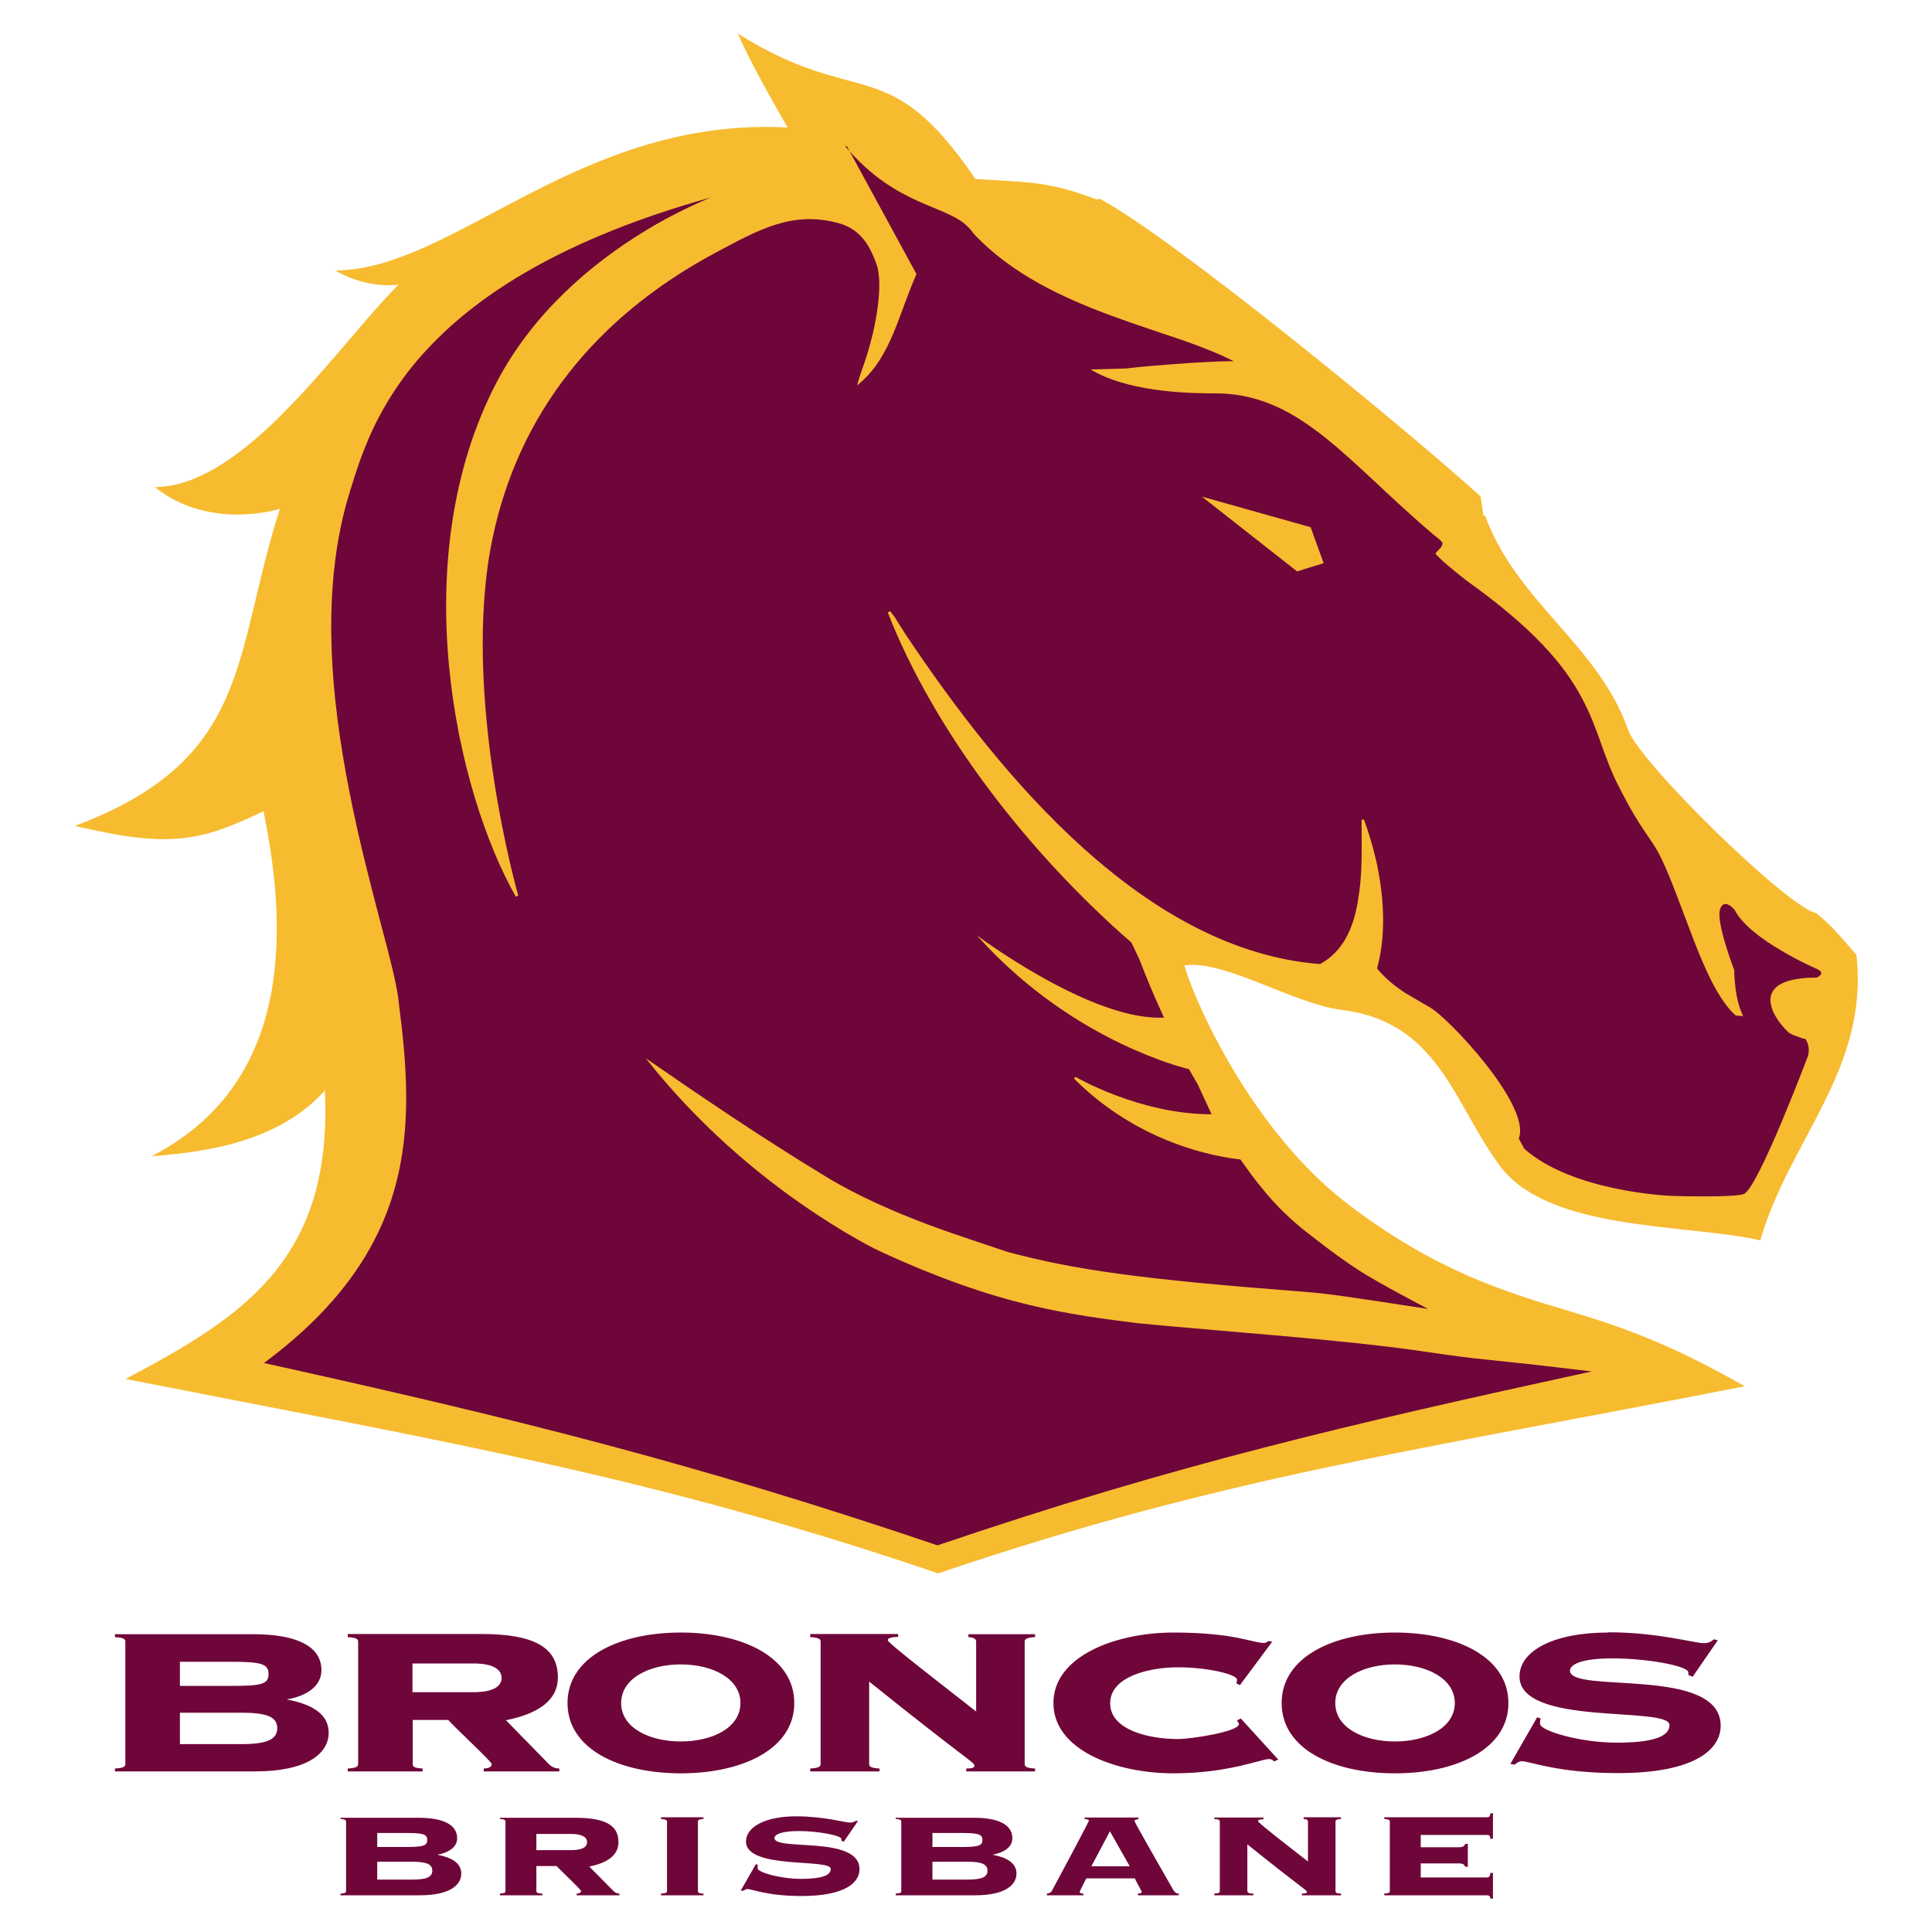
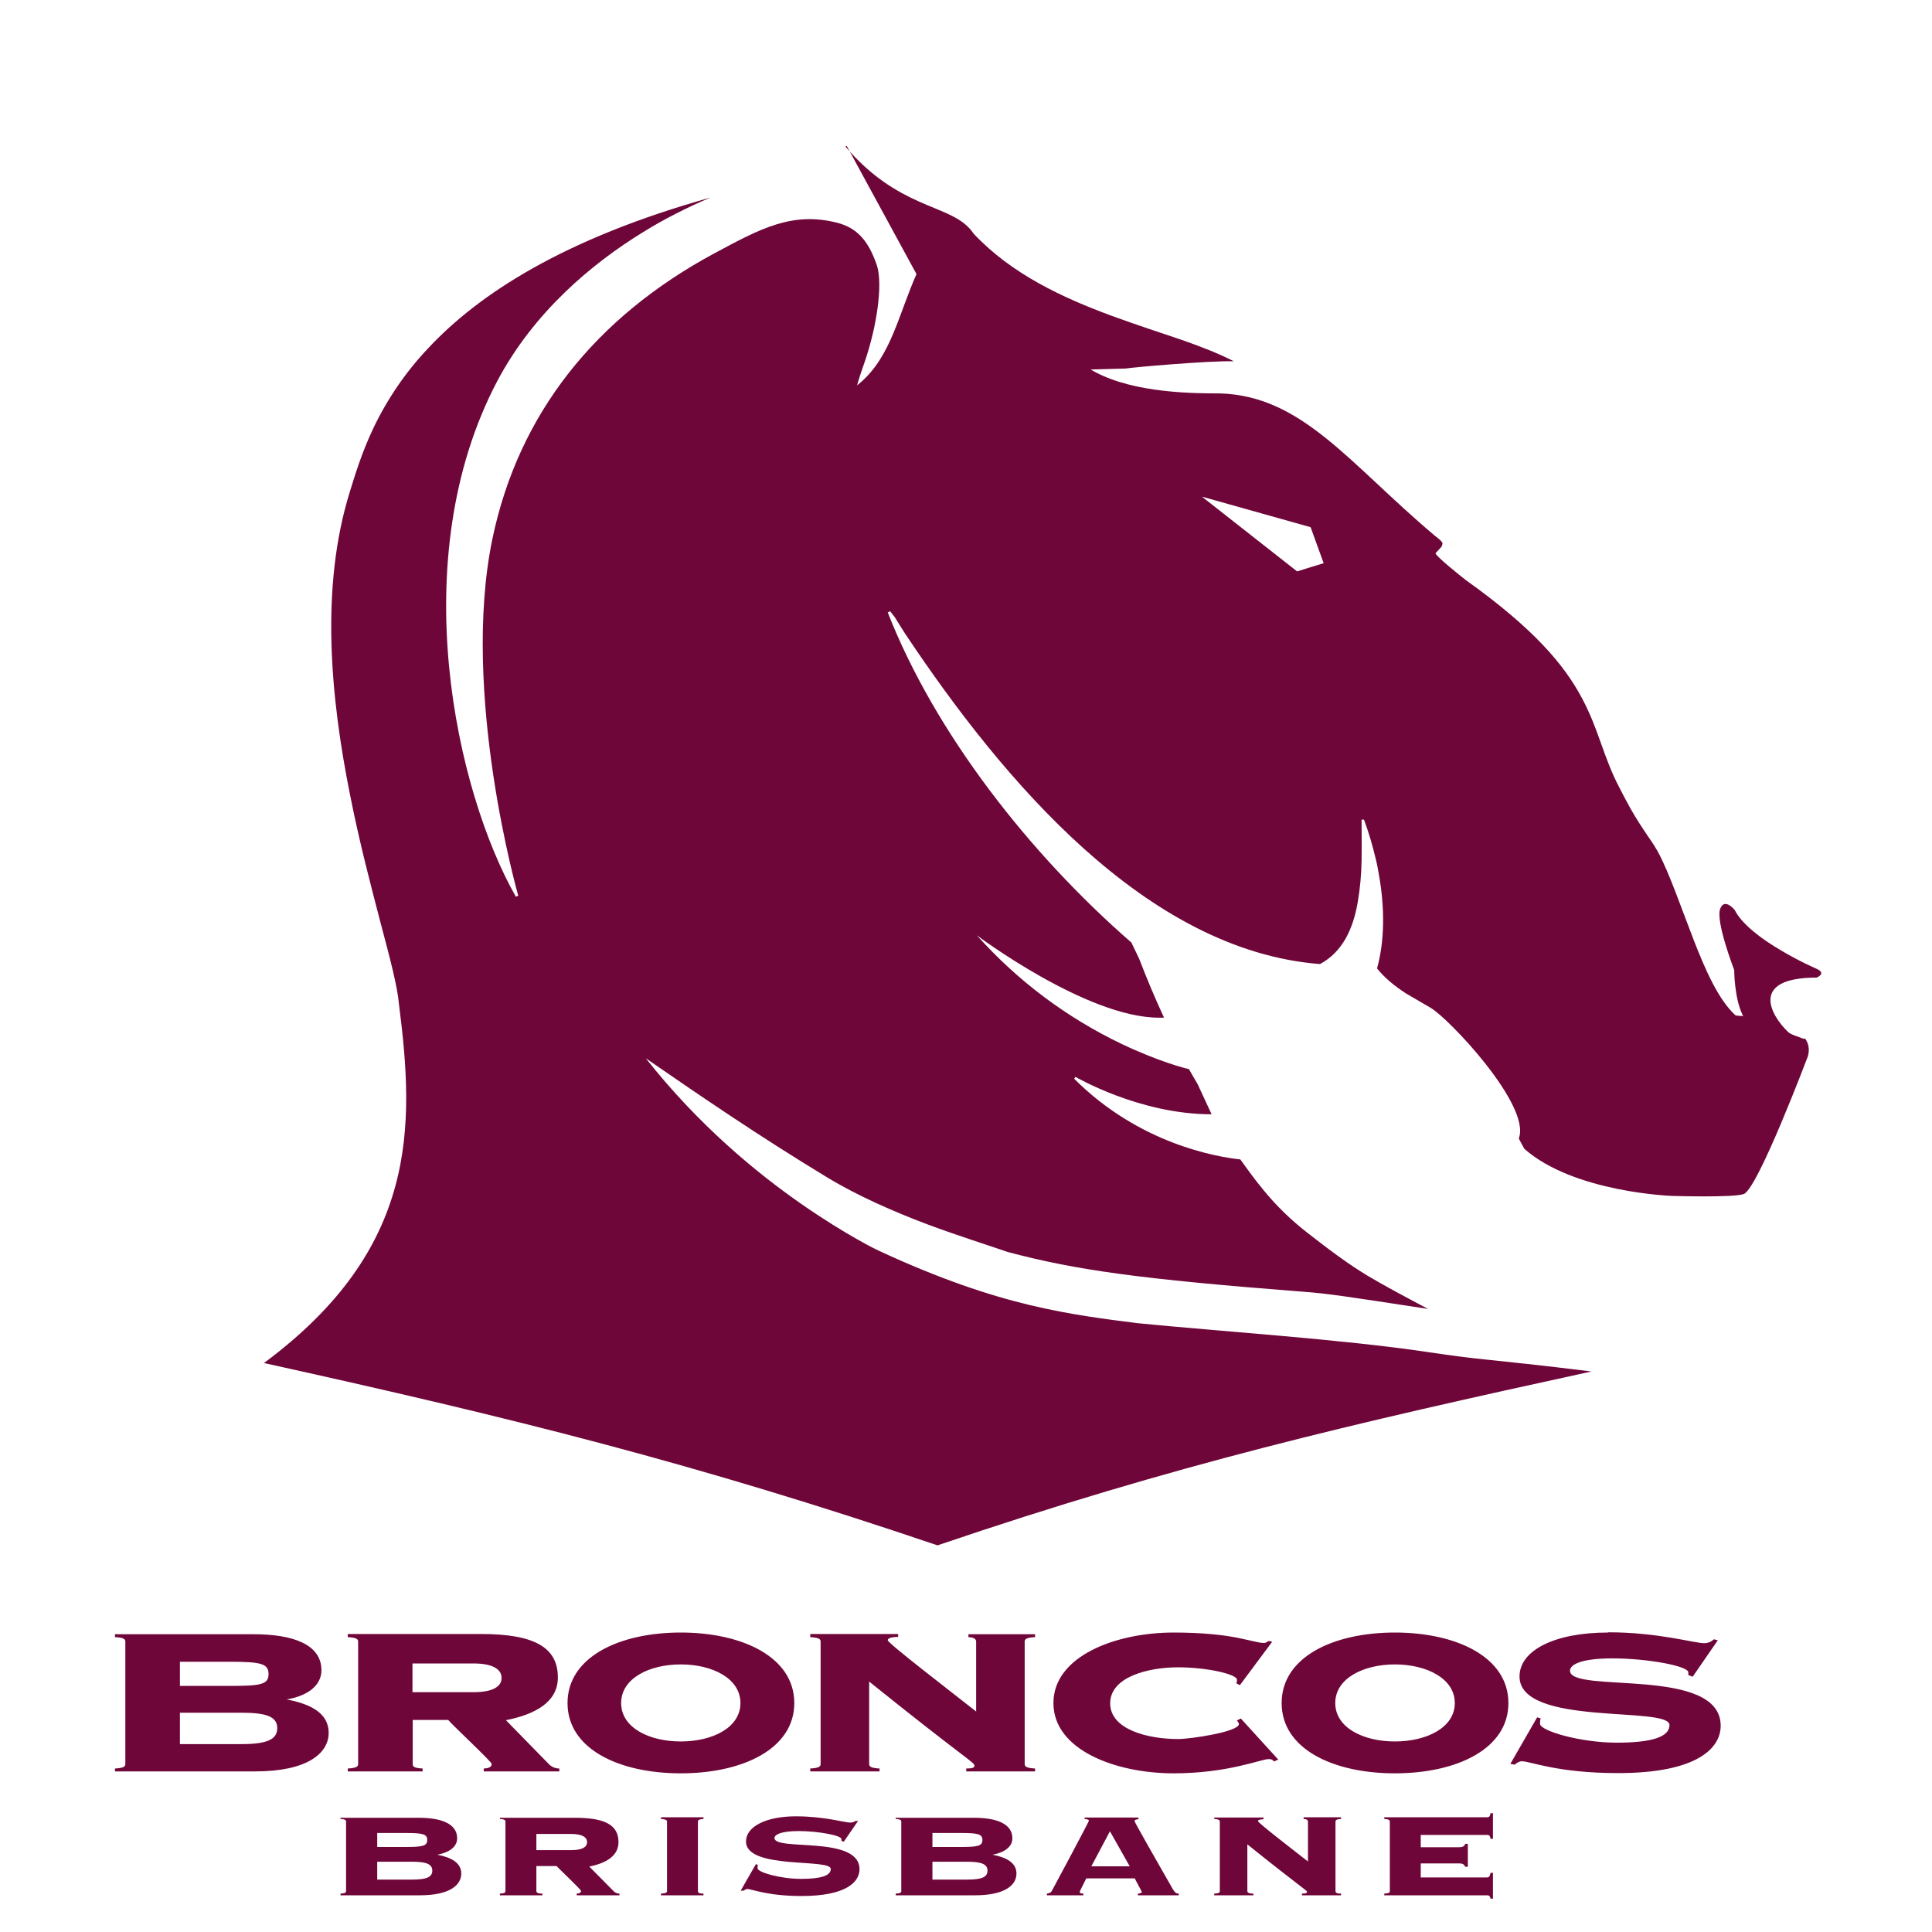
<svg xmlns="http://www.w3.org/2000/svg" id="rugby_teams" data-name="rugby teams" width="80" height="80" viewBox="0 0 80 80">
  <defs>
    <style>
      .cls-1 {
        fill: #6f0639;
      }

      .cls-1, .cls-2 {
        stroke-width: 0px;
      }

      .cls-2 {
        fill: #f7bb30;
      }
    </style>
  </defs>
  <g id="Brisbane_Broncos" data-name="Brisbane Broncos">
    <g>
-       <path class="cls-2" d="M72.24,57.4c-2.86-1.63-4.81-2.38-7.16-3.08-2.76-.82-5.64-1.7-9.24-4.44-3.96-3.01-6.33-8.29-6.8-9.9,1.61-.27,4.52,1.59,6.53,1.84,4.01.5,4.62,3.87,6.54,6.46,2.03,2.73,7.78,2.39,10.78,3.08,1.21-4.18,4.51-7.09,3.98-11.82-.52-.59-1.05-1.27-1.69-1.74-1.19-.26-7.29-6.23-7.76-7.57-1.24-3.54-4.62-5.28-5.94-8.91l-.05.07-.12-.83c-2.8-2.56-12.79-10.77-15.78-12.33l-.11.03-.75-.26c-.76-.26-1.56-.41-2.36-.47l-1.92-.12c-3.65-5.35-4.79-2.85-9.84-6.02.49,1.13,1.37,2.68,2.06,3.89-8.64-.46-13.81,5.9-18.73,5.92.77.45,1.74.69,2.62.59-2.5,2.49-6.33,8.35-10.09,8.38,2.28,1.83,5.18.9,5.18.9-1.95,6.03-1.11,10.36-8.49,13.13,3.91.92,5.17.66,7.81-.61,1.11,5.37.99,11.39-4.64,14.29,1.68-.15,5.08-.39,7.18-2.72.34,7.03-3.42,9.38-8.25,11.94,13.53,2.66,21.82,4.03,33.65,8.05,11.83-4.02,19.88-5.09,33.41-7.75" />
      <path class="cls-1" d="M35.06,6.04l2.89,5.31c-.35.78-.62,1.64-.95,2.43-.33.79-.74,1.52-1.37,2.06l-.14.12.05-.18c.2-.66.36-.96.6-1.96,0,0,.49-1.96.15-2.89-.31-.87-.73-1.47-1.6-1.7-1.88-.49-3.21.24-5.11,1.26-4.92,2.65-8.11,6.64-9.19,11.82-1.33,6.4,1.07,14.78,1.07,14.78l-.1.04c-2.46-4.32-4.65-13.96-.78-21.33,1.53-2.9,3.96-4.9,6.02-6.17.9-.56,1.85-1.04,2.82-1.45-6.11,1.71-9.62,4.02-11.69,6.24-.93.98-1.7,2.11-2.28,3.33-.48,1.02-.75,1.92-.96,2.6-1.25,4-.79,8.59,0,12.54.39,1.98.87,3.79,1.26,5.29.4,1.5.71,2.68.77,3.4.65,5.07.8,10.12-5.59,14.86,10.33,2.28,17.83,4.14,27.89,7.55,9.85-3.35,17.12-5.03,27.08-7.2-2.26-.28-3.4-.39-4.24-.48-.88-.09-1.43-.16-2.58-.33-3.48-.52-8.54-.85-11.98-1.19-1.32-.17-2.74-.34-4.46-.75-1.71-.41-3.73-1.08-6.25-2.25-.01,0-1.31-.62-3.17-1.91-1.86-1.29-4.28-3.27-6.48-6.06,2.23,1.54,4.7,3.23,7.49,4.92,1.28.78,2.78,1.43,4.15,1.95,1.37.51,2.6.89,3.34,1.15,2.83.75,5.42,1.12,12.27,1.65.97.07,1.82.2,5.14.71-1.09-.58-1.82-.97-2.51-1.38-.74-.45-1.43-.95-2.48-1.77-.67-.52-1.28-1.11-1.82-1.77-.44-.53-.74-.97-.96-1.27-1.02-.11-4.2-.66-6.88-3.34l.05-.08s.67.39,1.71.78c1.04.39,2.44.77,3.93.77l-.58-1.25-.36-.62c-.14-.03-1.22-.3-2.78-1.04-2.28-1.09-4.32-2.62-6-4.5,0,0,4.54,3.41,7.54,3.41h.21c-.37-.8-.72-1.63-1.03-2.44l-.32-.67c-4.24-3.69-8.14-8.69-10.09-13.67l.1-.05.18.23c.14.23.29.46.44.7,4.06,6.09,9.99,13.12,17.18,13.68.94-.51,1.37-1.46,1.56-2.56.1-.57.15-1.15.16-1.73.01-.58,0-1.16,0-1.69h.1c.19.51.35,1.05.48,1.6.06.23.1.46.14.69.24,1.35.24,2.72-.08,3.87.32.4.73.73,1.19,1.03l1.01.59c.73.4,4.2,4.06,3.67,5.42.07.15.16.29.23.43,2.05,1.81,6.11,1.95,6.11,1.95,0,0,2.57.08,2.98-.08.59-.24,2.64-5.68,2.65-5.7.08-.29.03-.53-.11-.73h-.08l-.21-.08c-.15-.05-.32-.11-.41-.19-.73-.69-1.63-2.26,1.18-2.26.08-.04.37-.19,0-.36,0,0-.72-.31-1.49-.77-.77-.45-1.61-1.07-1.91-1.67-.04-.05-.43-.5-.6-.05-.2.52.57,2.5.58,2.54,0,0,0,1.11.33,1.82l.04.08h-.1c-.12-.02-.2-.01-.22-.03-.7-.64-1.24-1.86-1.74-3.15-.25-.65-.5-1.32-.74-1.95-.24-.62-.48-1.21-.74-1.69-.11-.19-.23-.38-.36-.56-.35-.52-.52-.78-.77-1.22-.11-.21-.25-.45-.43-.81-.69-1.29-.87-2.45-1.59-3.78-.71-1.33-1.96-2.84-4.78-4.85-.27-.21-1.22-.97-1.27-1.12l.25-.27s.04-.09.04-.14c0-.09-.3-.3-.32-.32-1.77-1.49-3.14-2.94-4.5-4.03-1.36-1.09-2.69-1.81-4.4-1.86-.5,0-1.37,0-2.33-.11-.96-.11-2-.33-2.84-.78l-.18-.1,1.45-.04c.27-.05,3.48-.33,4.48-.3-.6-.31-1.34-.6-2.14-.88-.91-.31-1.9-.63-2.91-1-2.03-.75-4.14-1.72-5.72-3.4-.22-.33-.53-.56-.92-.75-.39-.2-.85-.36-1.36-.59-.91-.41-1.96-1.01-3.03-2.27h0ZM49.75,20.56l4.52,1.27.54,1.49-.52.16-.58.18-3.96-3.11ZM28.19,67.6c-2.56,0-4.69,1.02-4.69,2.92s2.13,2.91,4.69,2.91,4.7-1.01,4.7-2.91-2.14-2.92-4.7-2.92ZM48.6,67.6c-2.41,0-4.98.98-4.98,2.92s2.57,2.91,4.98,2.91c2.24,0,3.63-.59,3.93-.59.1,0,.17.02.22.1l.18-.08-1.55-1.7-.16.08c.03.06.08.09.08.15,0,.32-2,.62-2.52.62-1.22,0-2.81-.38-2.81-1.48s1.59-1.49,2.81-1.49,2.44.29,2.44.51c0,.05,0,.1-.03.15l.15.08,1.34-1.8-.16-.03c-.06.06-.14.09-.22.08-.15,0-.46-.09-1.04-.21-.61-.12-1.46-.22-2.66-.22h0ZM57.76,67.6c-2.56,0-4.69,1.02-4.69,2.92s2.13,2.91,4.69,2.91,4.7-1.01,4.7-2.91-2.14-2.92-4.7-2.92ZM66.58,67.6c-2.21,0-3.66.74-3.66,1.82,0,2.09,6.21,1.21,6.21,2.01,0,.48-.69.73-2.19.73s-3.17-.49-3.17-.78c0-.1,0-.17.03-.22l-.15-.05-1.11,1.93.18.03c.09-.07.18-.14.3-.14.35,0,1.46.49,3.98.49,3.27,0,4.25-1.03,4.25-1.96,0-2.49-6.24-1.31-6.24-2.28,0-.25.45-.51,1.76-.51,1.42,0,3.14.31,3.14.58v.11l.18.07,1.04-1.51-.16-.04c-.11.09-.22.16-.41.16-.41,0-1.9-.45-3.96-.45h0ZM4.76,67.67v.12c.38.02.43.09.43.19v5.06c0,.1-.05.17-.43.19v.12h5.81c2.14,0,3.04-.74,3.04-1.6,0-.8-.73-1.19-1.74-1.38h0c.84-.14,1.44-.56,1.44-1.21,0-1.07-1.18-1.49-2.81-1.49,0,0-5.74,0-5.74,0ZM14.4,67.67v.12c.38.02.43.09.43.19v5.06c0,.1-.05.17-.43.19v.12h3.1v-.12c-.38-.02-.41-.09-.41-.19v-1.82h1.47c.19.23,1.8,1.73,1.8,1.82,0,.13-.12.18-.33.19v.12h3.13v-.12c-.17,0-.33-.07-.44-.19l-1.77-1.81c1.25-.25,2.15-.77,2.15-1.77,0-1.23-.95-1.8-3.18-1.8,0,0-5.51,0-5.51,0ZM33.55,67.67v.12c.38.02.43.09.43.19v5.06c0,.1-.05.17-.43.19v.12h2.87v-.12c-.38-.02-.43-.09-.43-.19v-3.41c3.98,3.2,4.36,3.34,4.36,3.48,0,.08-.07.12-.34.12v.12h2.85v-.12c-.38-.02-.43-.09-.43-.19v-5.06c0-.1.05-.17.43-.19v-.12h-2.76v.12c.2.01.32.06.32.19v2.89c-1.05-.83-3.66-2.83-3.66-2.95,0-.07.08-.13.43-.14v-.12h-3.63ZM7.45,68.81h2.04c1.3,0,1.63.07,1.63.51s-.34.49-1.63.49h-2.04v-1ZM17.08,68.88h2.52c.89,0,1.17.29,1.17.6s-.28.59-1.17.59h-2.52v-1.19ZM28.19,68.92c1.31,0,2.47.58,2.47,1.6s-1.16,1.59-2.47,1.59-2.47-.57-2.47-1.59c0-1.02,1.16-1.6,2.47-1.6ZM57.76,68.92c1.31,0,2.48.58,2.48,1.6s-1.17,1.59-2.48,1.59-2.47-.57-2.47-1.59c0-1.02,1.16-1.6,2.47-1.6ZM7.45,70.92h2.55c1.05,0,1.48.17,1.48.64s-.43.66-1.48.66h-2.55v-1.3ZM61.72,75.09c-.03.14-.06.16-.15.16h-4.25v.07c.21.01.23.06.23.11v2.87c0,.06-.02.1-.23.11v.07h4.25c.09,0,.13.03.15.14h.1v-1.07h-.1c-.03.15-.06.19-.15.19h-2.74v-.58h1.59c.17,0,.22.06.25.14h.11v-.95h-.11c-.02.08-.08.14-.25.14h-1.59v-.51h2.74c.09,0,.13.02.15.16h.1v-1.06s-.1,0-.1,0ZM32.96,75.21c-1.25,0-2.07.43-2.07,1.04,0,1.18,3.51.69,3.51,1.14,0,.27-.38.41-1.23.41s-1.8-.27-1.8-.44c0-.06,0-.11.01-.14l-.08-.03-.63,1.1h.11c.05-.02.1-.07.16-.07.2,0,.83.29,2.25.29,1.85,0,2.4-.58,2.4-1.11,0-1.41-3.52-.74-3.52-1.29,0-.14.26-.29,1-.29.8,0,1.77.18,1.77.33v.07l.1.04.59-.86h-.1c-.06.04-.14.07-.22.07-.23,0-1.08-.26-2.25-.26h0ZM14.1,75.25v.07c.21.01.23.06.23.11v2.87c0,.06-.02.1-.23.11v.07h3.29c1.21,0,1.71-.41,1.71-.9,0-.45-.42-.67-.99-.78h0c.48-.09.82-.32.82-.68,0-.61-.67-.85-1.59-.85h-3.25ZM20.7,75.25v.07c.21.01.23.06.23.11v2.87c0,.06-.02.1-.23.11v.07h1.76v-.07c-.21,0-.25-.05-.25-.11v-1.03h.84c.11.13,1.01.97,1.01,1.03,0,.07-.06.1-.18.11v.07h1.77v-.07c-.09,0-.19-.04-.25-.11l-1-1.01c.71-.14,1.21-.45,1.21-1.01,0-.7-.54-1.01-1.8-1.01h-3.11s0,0,0,0ZM27.37,75.25v.07c.21.01.25.06.25.11v2.87c0,.06-.03.1-.25.11v.07h1.76v-.07c-.21,0-.23-.05-.23-.11v-2.87c0-.05.02-.1.23-.11v-.07h-1.76ZM37.09,75.25v.07c.21.01.23.06.23.11v2.87c0,.06-.02.1-.23.11v.07h3.29c1.21,0,1.71-.41,1.71-.9,0-.45-.42-.67-.99-.78h0c.48-.09.82-.32.82-.68,0-.61-.67-.85-1.59-.85h-3.25ZM44.91,75.25v.07c.08,0,.18.03.18.07,0,.04-1.44,2.74-1.52,2.88-.05.1-.1.12-.22.14v.07h1.51v-.07c-.12,0-.15-.03-.15-.07s.05-.11.27-.56h2.01c.03.08.29.54.29.56,0,.04-.05.06-.16.07v.07h1.69v-.07c-.1,0-.16-.04-.25-.19-.53-.93-1.58-2.76-1.58-2.81,0-.06.07-.07.16-.08v-.07h-2.23s0,0,0,0ZM50.28,75.25v.07c.21.01.23.06.23.11v2.87c0,.06-.02.1-.23.11v.07h1.62v-.07c-.21,0-.25-.05-.25-.11v-1.93c2.25,1.81,2.47,1.9,2.47,1.97,0,.04-.05.07-.21.07v.07h1.62v-.07c-.21,0-.23-.05-.23-.11v-2.87c0-.05.02-.1.23-.11v-.07h-1.55v.07c.11,0,.18.04.18.11v1.65c-.6-.47-2.07-1.6-2.07-1.67,0-.04.04-.07.23-.08v-.07h-2.04s0,0,0,0ZM45.96,75.83l.82,1.45h-1.59l.77-1.45ZM15.62,75.9h1.15c.73,0,.92.04.92.29s-.19.29-.92.29h-1.15v-.58ZM38.61,75.9h1.15c.73,0,.92.04.92.29s-.19.29-.92.29h-1.15v-.58ZM22.21,75.94h1.44c.5,0,.66.16.66.34s-.16.33-.66.33h-1.44s0-.67,0-.67ZM15.62,77.09h1.44c.6,0,.84.1.84.37s-.24.37-.84.37h-1.44s0-.74,0-.74ZM38.61,77.09h1.44c.59,0,.84.1.84.37s-.24.37-.84.37h-1.44s0-.74,0-.74Z" />
    </g>
  </g>
</svg>